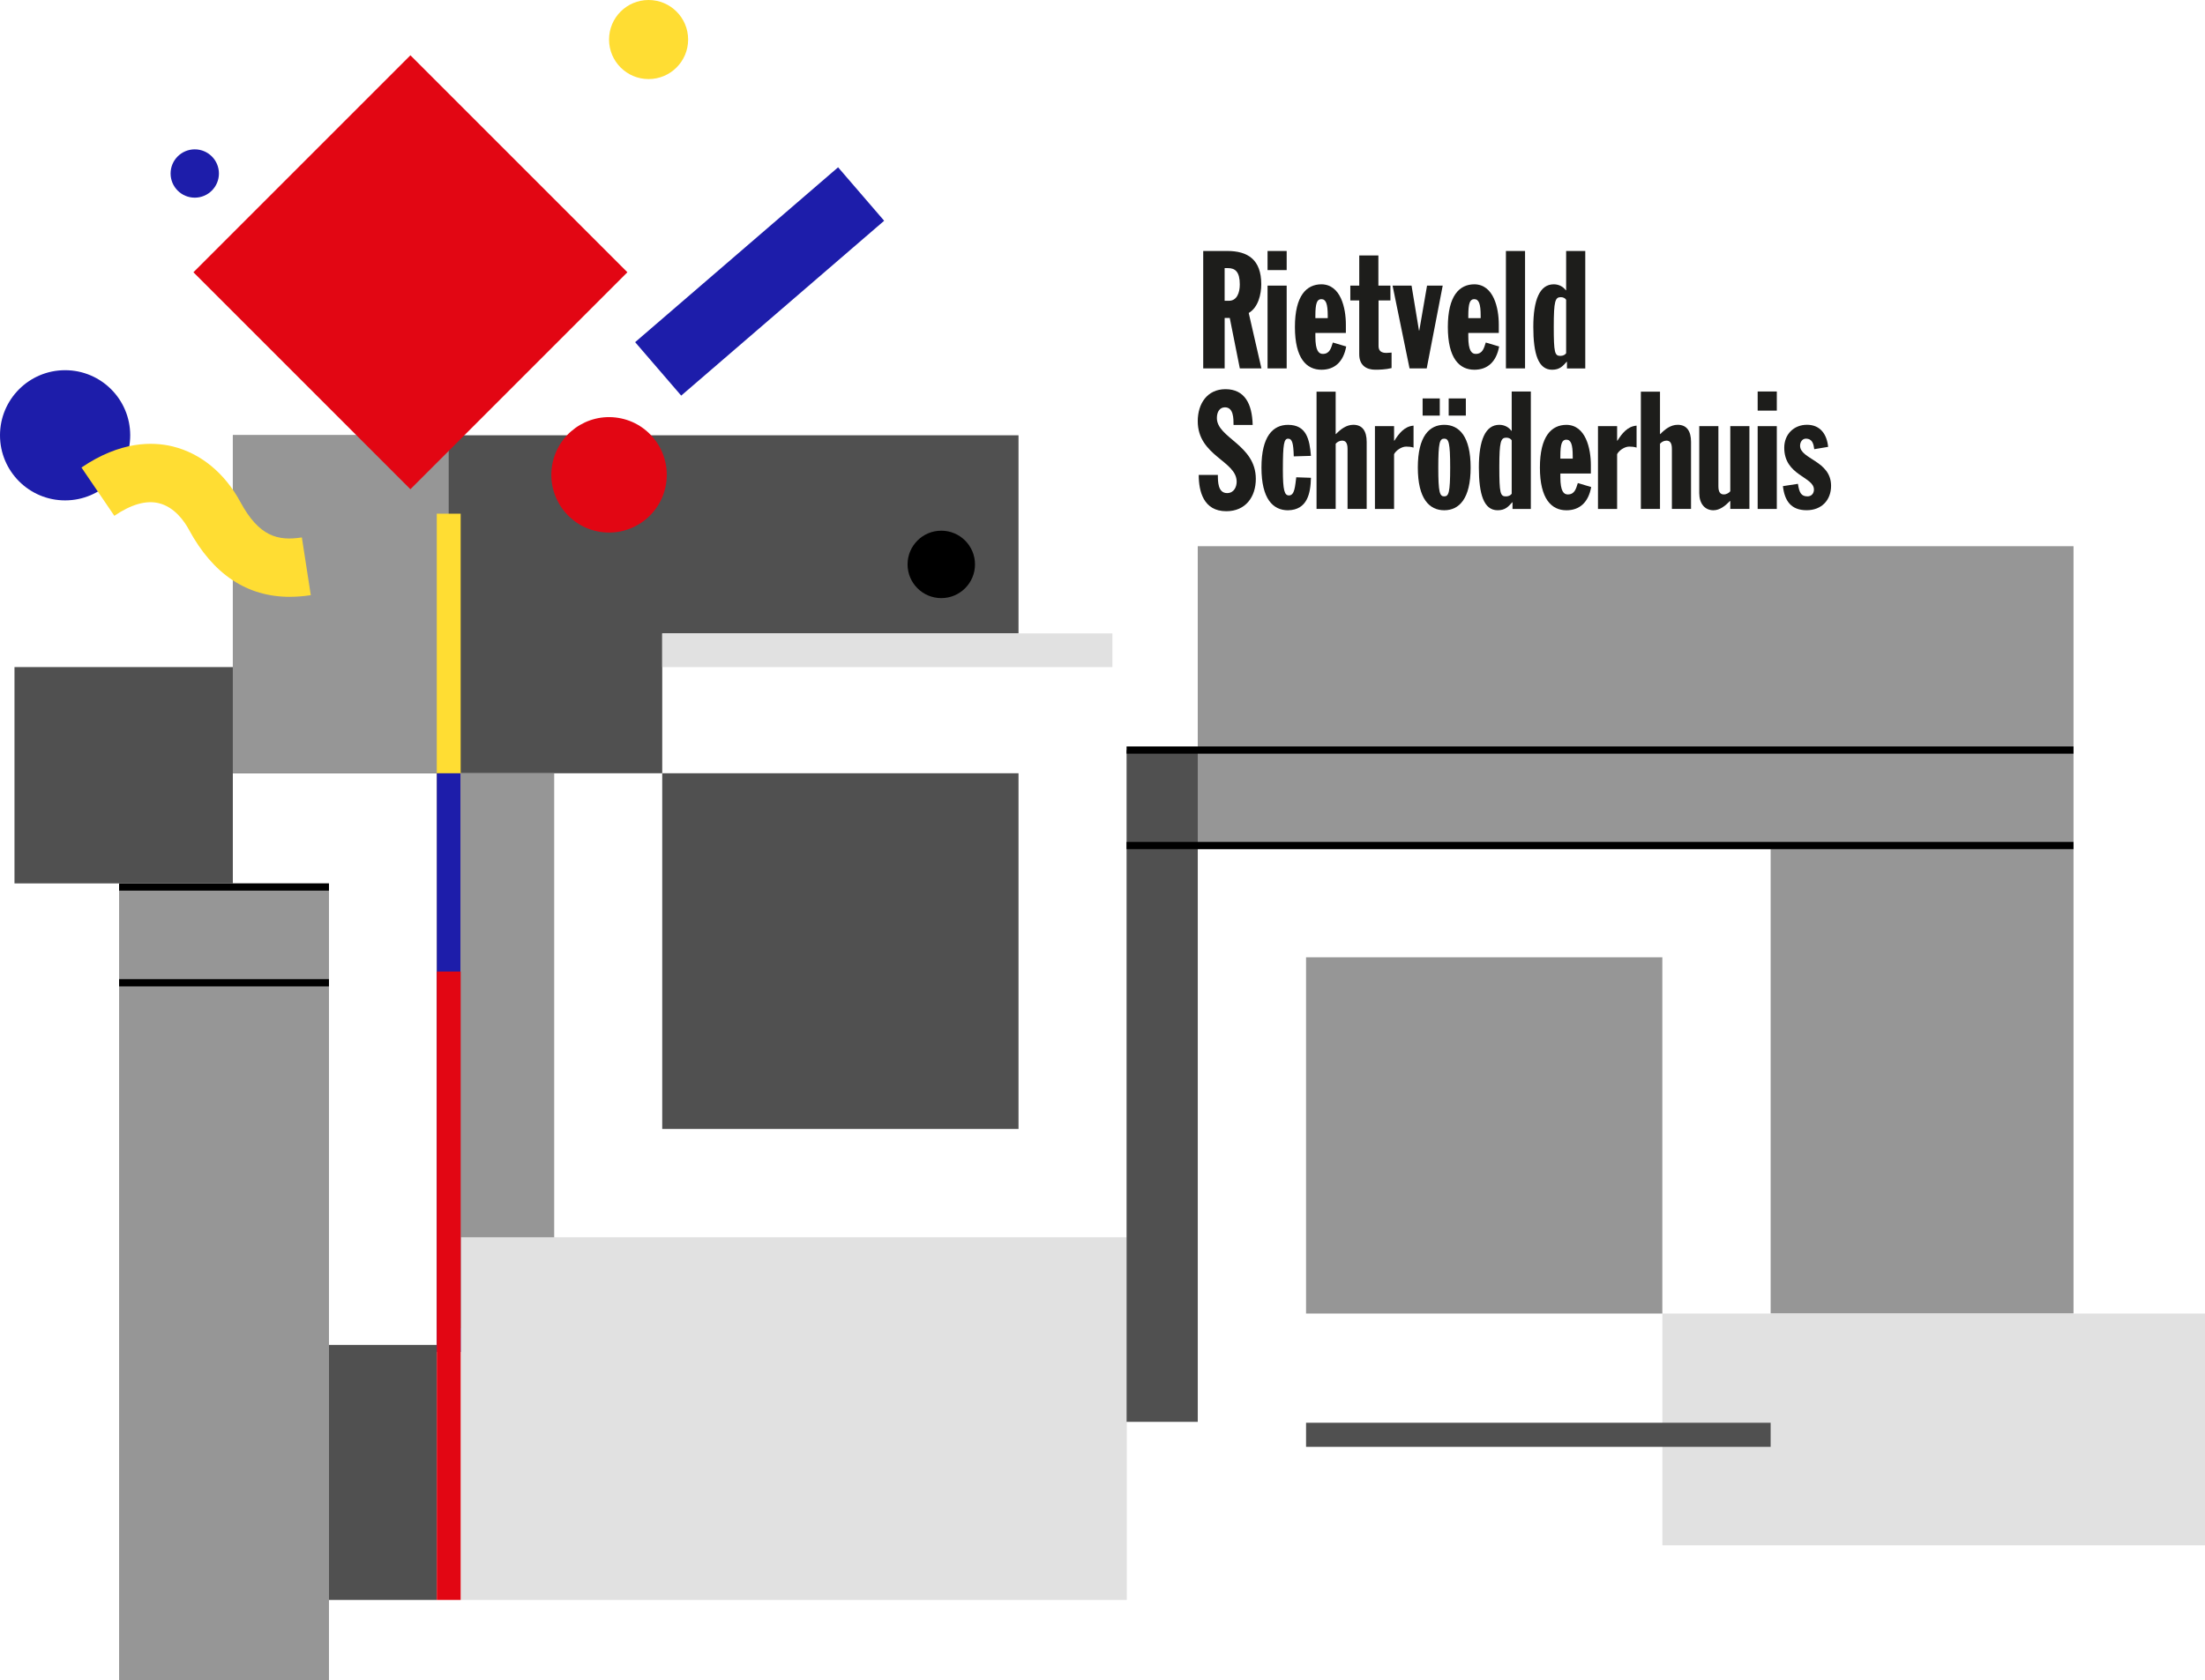
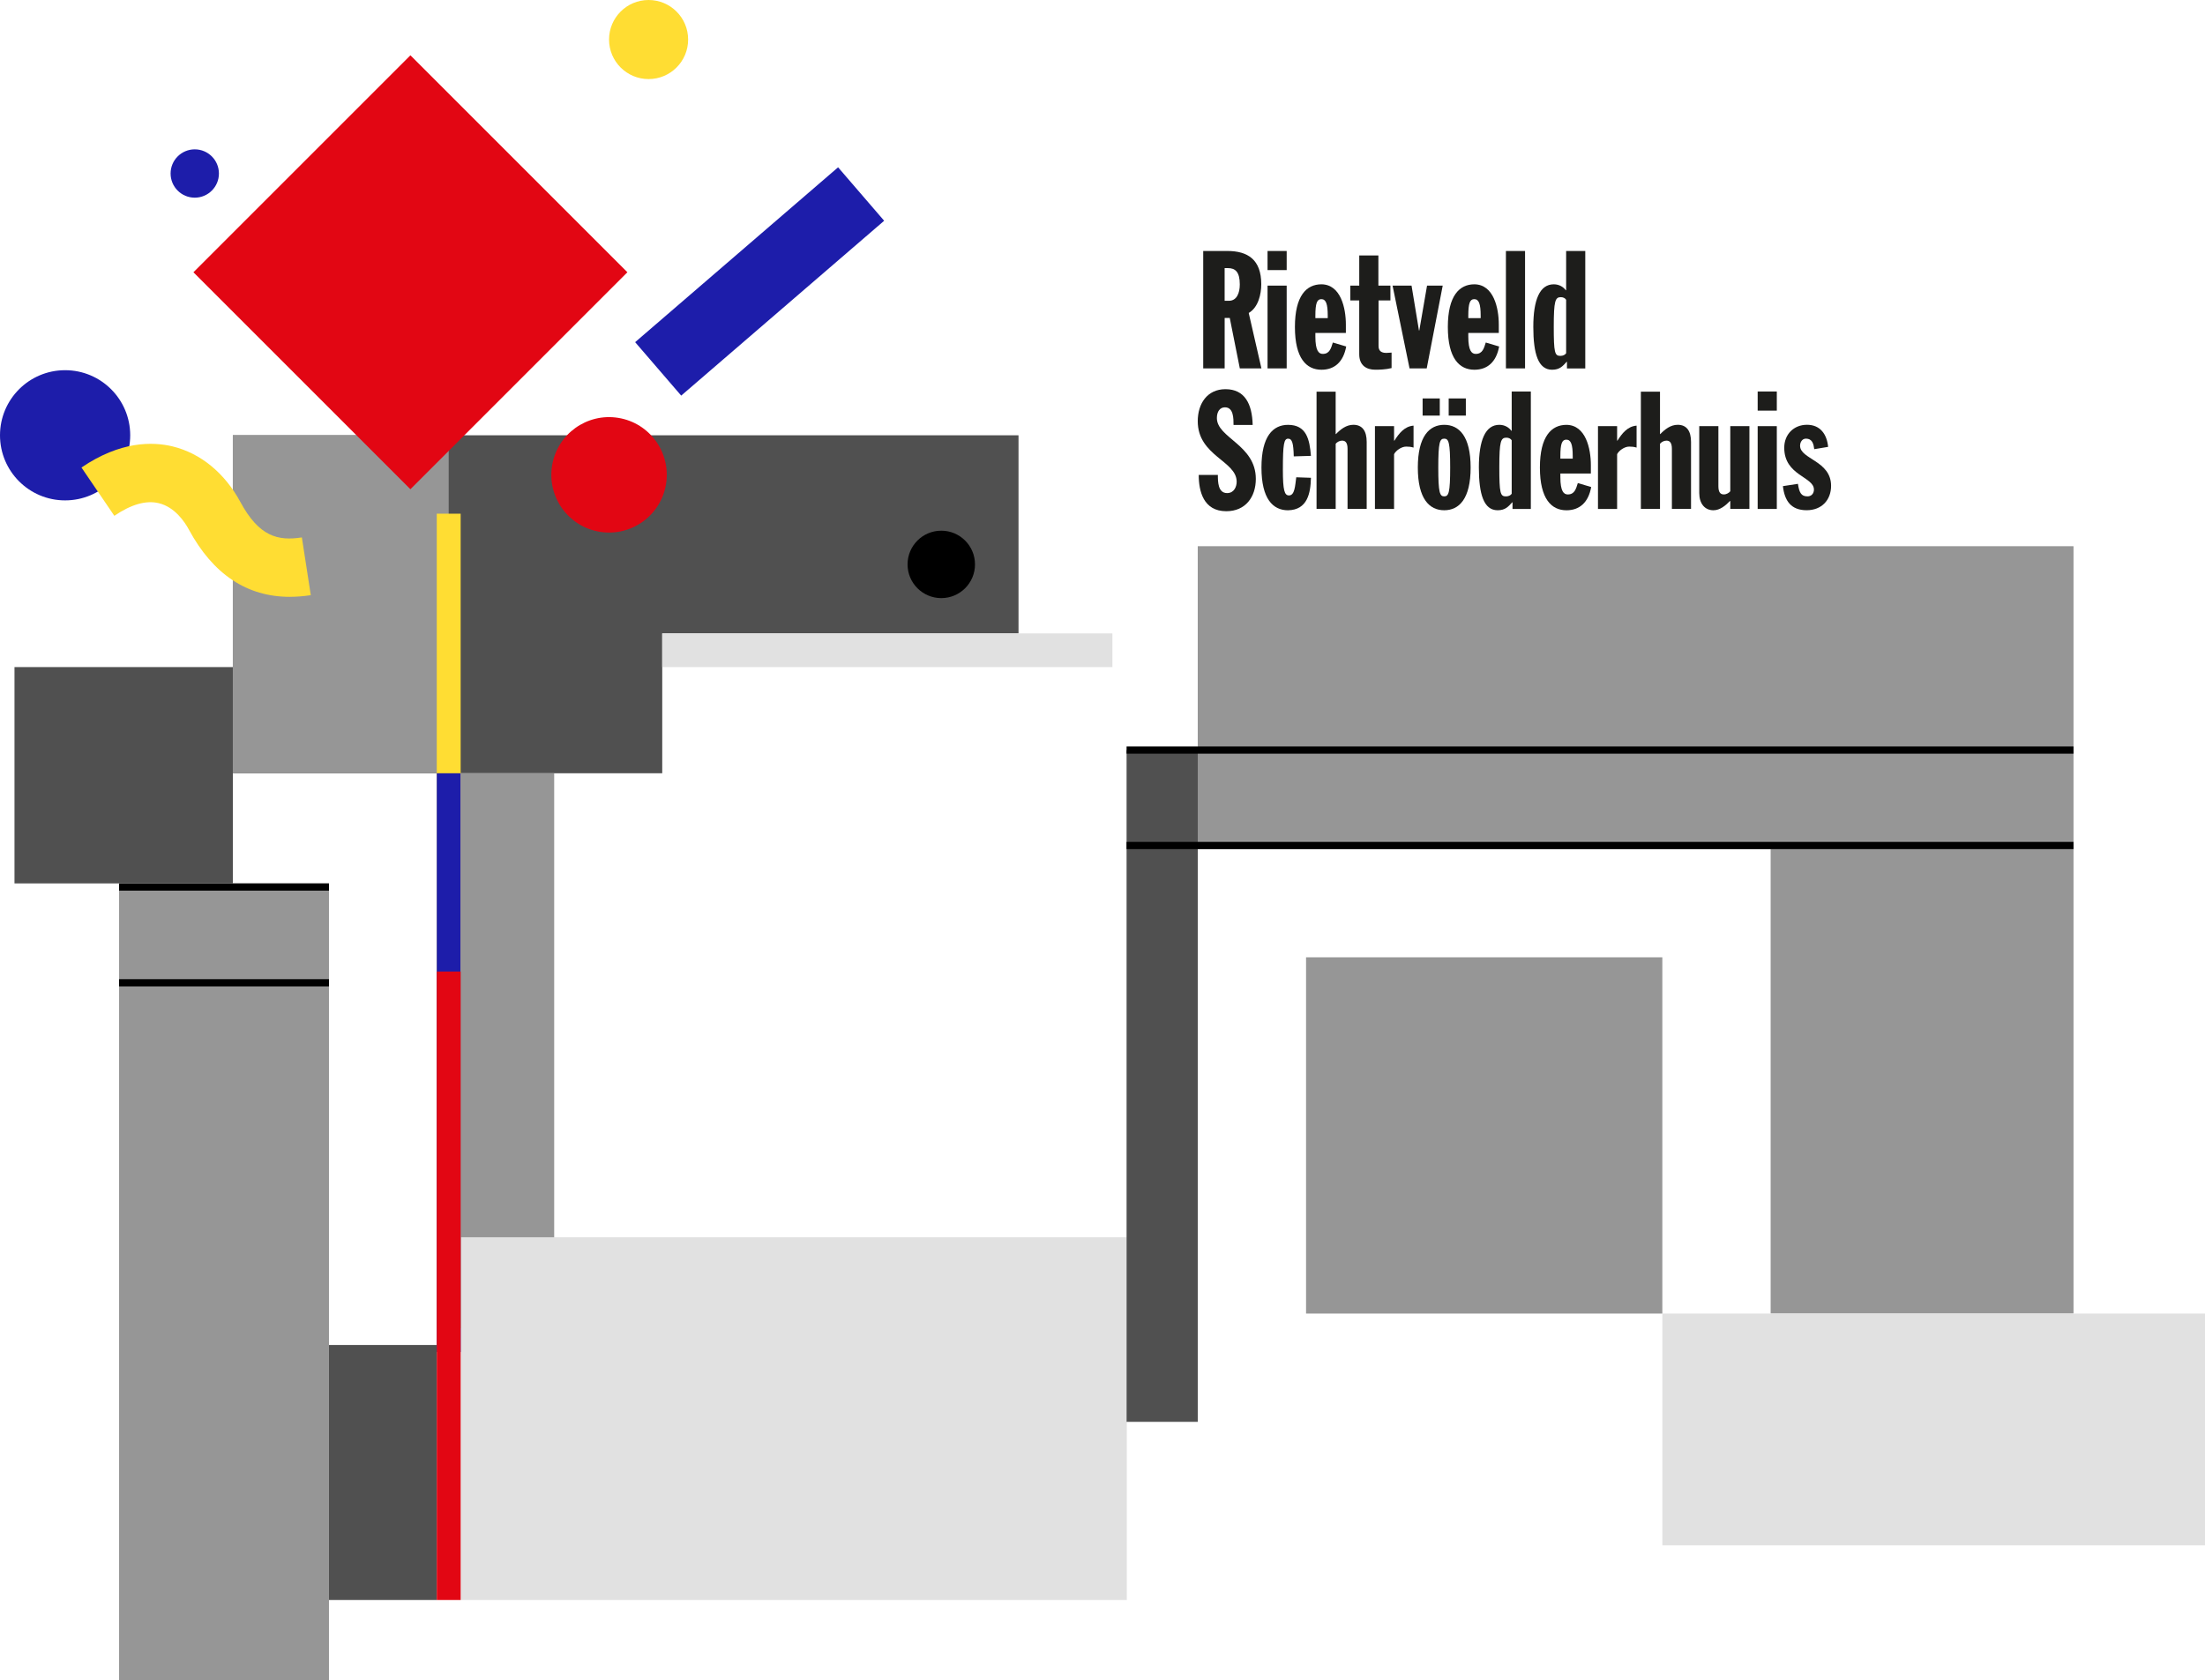
<svg xmlns="http://www.w3.org/2000/svg" id="Layer_1" data-name="Layer 1" viewBox="0 0 916.15 698.27">
  <defs>
    <style>
      .cls-1 {
        fill: #1d1d1b;
      }

      .cls-1, .cls-2, .cls-3, .cls-4, .cls-5, .cls-6, .cls-7, .cls-8 {
        stroke-width: 0px;
      }

      .cls-2 {
        fill: #fd3;
      }

      .cls-3 {
        fill: #000;
      }

      .cls-4 {
        fill: #e20613;
      }

      .cls-5 {
        fill: #505050;
      }

      .cls-6 {
        fill: #e1e1e1;
      }

      .cls-7 {
        fill: #1d1daa;
      }

      .cls-8 {
        fill: #969696;
      }
    </style>
  </defs>
  <g id="RSH_Beeldmerk" data-name="RSH Beeldmerk">
    <circle class="cls-2" cx="269.48" cy="16.43" r="16.43" />
    <circle class="cls-7" cx="27.05" cy="180.88" r="27.05" />
    <polygon class="cls-5" points="423.18 180.88 96.74 180.88 96.74 321.32 275.15 321.32 275.15 263.2 423.18 263.2 423.18 180.88" />
    <rect class="cls-8" x="96.74" y="180.88" width="89.69" height="140.44" />
    <polyline class="cls-6" points="468.18 514.13 468.18 664.85 191.4 664.85 191.4 514.13 468.18 514.13" />
    <polyline class="cls-5" points="181.47 558.89 181.47 664.85 136.68 664.85 136.68 558.89 181.47 558.89" />
    <polygon class="cls-8" points="497.65 226.97 497.65 352.8 735.68 352.8 735.68 545.83 861.52 545.83 861.52 226.97 497.65 226.97" />
    <rect class="cls-5" x="468.08" y="311.68" width="29.58" height="279.15" />
    <rect class="cls-8" x="49.48" y="367.09" width="87.2" height="331.18" />
    <rect class="cls-6" x="690.69" y="545.83" width="225.46" height="96.32" />
    <polyline class="cls-8" points="690.68 397.8 690.68 545.83 542.65 545.83 542.65 397.8 690.68 397.8" />
-     <polyline class="cls-5" points="423.18 321.32 423.18 469.13 275.15 469.13 275.15 321.32 423.18 321.32" />
    <rect class="cls-3" x="468.08" y="349.84" width="393.44" height="3" />
    <rect class="cls-3" x="468.08" y="310.18" width="393.44" height="3" />
    <rect class="cls-3" x="49.48" y="406.89" width="87.2" height="3" />
    <rect class="cls-3" x="49.48" y="367.09" width="87.2" height="3" />
    <rect class="cls-8" x="191.4" y="321.32" width="38.86" height="192.81" />
    <rect class="cls-6" x="275.15" y="263.2" width="187.04" height="14" />
-     <rect class="cls-5" x="542.65" y="591.21" width="193.03" height="10" />
    <g>
      <path class="cls-1" d="M499.91,104.29h10.01c8.5,0,14.12,3.56,14.12,13.84,0,4.11-1.23,9.6-5.21,11.93l5.28,23.03h-8.98l-4.18-20.97h-2.12v20.97h-8.91v-48.8h-.01ZM508.82,124.99h1.78c3.29,0,4.52-3.29,4.52-6.79,0-5.28-1.92-6.79-4.93-6.79h-1.37v13.57h0Z" />
      <path class="cls-1" d="M526.65,104.29h7.95v7.95h-7.95v-7.95ZM526.65,118.68h7.95v34.41h-7.95s0-34.41,0-34.41Z" />
      <path class="cls-1" d="M546.52,138.35v1.51c0,5.96,1.44,7.2,3.08,7.2,2.88,0,3.43-2.4,4.18-4.73l5.55,1.65c-1.17,6.44-4.87,9.66-10.28,9.66-6.24,0-11.03-4.73-11.03-17.75s4.8-17.75,11.03-17.75c8.02.07,10.14,9.87,10.14,16.72v3.5h-12.68.01ZM551.66,132.19v-.96c0-5-.75-6.92-2.67-6.92-1.78,0-2.47,1.64-2.47,6.92v.96h5.14,0Z" />
      <path class="cls-1" d="M561.05,118.68h3.7v-12.54h7.95v12.54h5v6.17h-4.93v18.85c0,1.17.27,2.95,3.15,2.95.96,0,1.78-.14,2.26-.14v6.44c-2.4.62-5.14.68-6.79.68-3.57,0-6.65-1.71-6.65-6.44v-22.34h-3.7v-6.17h0Z" />
      <path class="cls-1" d="M578.6,118.68h7.88l3.08,18.64h.14l3.22-18.64h6.51l-6.65,34.41h-7.13l-7.06-34.41h.01Z" />
      <path class="cls-1" d="M610.06,138.35v1.51c0,5.96,1.44,7.2,3.08,7.2,2.88,0,3.43-2.4,4.18-4.73l5.55,1.65c-1.17,6.44-4.87,9.66-10.28,9.66-6.24,0-11.03-4.73-11.03-17.75s4.8-17.75,11.03-17.75c8.02.07,10.14,9.87,10.14,16.72v3.5h-12.68.01ZM615.2,132.19v-.96c0-5-.75-6.92-2.67-6.92-1.78,0-2.47,1.64-2.47,6.92v.96h5.14,0Z" />
      <path class="cls-1" d="M625.69,104.29h7.95v48.8h-7.95s0-48.8,0-48.8Z" />
      <path class="cls-1" d="M651.05,150.35h-.14c-1.58,1.78-2.88,3.29-6.03,3.29-5.76,0-7.81-6.58-7.81-17.82s2.67-17.68,8.5-17.68c2.33,0,4.04,1.17,5,2.47h.14v-16.31h7.95v48.8h-7.61v-2.74h0ZM650.71,124.58c-.34-.62-1.17-1.1-2.19-1.1-2.33,0-2.95,1.44-2.95,12.27s.41,12.13,2.74,12.13c1.16,0,1.99-.48,2.4-1.1v-22.21h0Z" />
      <path class="cls-1" d="M506.01,197.36c0,2.74,0,7.54,3.84,7.54,2.95,0,3.97-2.74,3.97-4.73,0-8.7-16.17-10.69-16.17-25.15,0-7.33,3.97-13.3,11.51-13.3,8.02,0,11.1,6.1,11.31,14.87h-7.95c0-2.74,0-7.33-3.56-7.33-2.12,0-3.36,1.78-3.36,4.45,0,8.29,16.18,11.1,16.18,25.29,0,7.47-4.25,13.43-12.27,13.43-9.53,0-11.45-8.36-11.45-15.08h7.95Z" />
      <path class="cls-1" d="M537.54,189.62c-.14-5.35-.62-7.33-2.33-7.33s-2.19,2.06-2.19,12.89c0,8.64.68,10.69,2.54,10.69,2.4,0,2.54-3.98,3.02-7.54l6.1.21c-.14,6.37-1.44,13.36-9.53,13.5-6.24,0-11.03-4.73-11.03-17.75s4.8-17.75,11.03-17.75c7.68,0,8.98,6.03,9.53,12.89l-7.13.21v-.02Z" />
      <path class="cls-1" d="M547,162.75h7.95v17.61h.14c1.85-1.92,4.25-3.84,7.2-3.84,3.77,0,5.55,2.6,5.55,7.13v27.83h-7.95v-24.95c0-2.6-.89-3.43-2.26-3.43-1.1,0-2.12.62-2.67,1.3v27.07h-7.95v-48.73h-.01Z" />
      <path class="cls-1" d="M571.27,177.08h7.95v6.03h.14c1.85-2.95,4.18-5.96,7.95-6.24v9.12c-1.1-.34-2.06-.41-3.08-.41-1.99,0-4.32,1.71-5.01,3.15v22.76h-7.95v-34.41h0Z" />
      <path class="cls-1" d="M600.06,212.03c-6.17,0-10.97-4.73-10.97-17.75s4.8-17.75,10.97-17.75,10.97,4.73,10.97,17.75-4.8,17.75-10.97,17.75ZM591.08,165.56h7.13v7.13h-7.13v-7.13ZM600.06,182.28c-1.85,0-2.47,1.51-2.47,11.99s.62,11.99,2.47,11.99,2.47-1.51,2.47-11.99-.62-11.99-2.47-11.99ZM601.91,165.56h7.13v7.13h-7.13v-7.13Z" />
      <path class="cls-1" d="M628.43,208.74h-.14c-1.58,1.78-2.88,3.29-6.03,3.29-5.76,0-7.81-6.58-7.81-17.82s2.67-17.68,8.5-17.68c2.33,0,4.04,1.17,5,2.47h.14v-16.31h7.95v48.8h-7.61v-2.74h0ZM628.09,182.97c-.34-.62-1.17-1.1-2.19-1.1-2.33,0-2.95,1.44-2.95,12.27s.41,12.13,2.74,12.13c1.16,0,1.99-.48,2.4-1.1v-22.21h0Z" />
      <path class="cls-1" d="M648.31,196.75v1.51c0,5.96,1.44,7.2,3.08,7.2,2.88,0,3.43-2.4,4.18-4.73l5.55,1.65c-1.16,6.44-4.87,9.66-10.28,9.66-6.24,0-11.03-4.73-11.03-17.75s4.8-17.75,11.03-17.75c8.02.07,10.14,9.87,10.14,16.72v3.5h-12.68.01ZM653.45,190.58v-.96c0-5-.75-6.92-2.67-6.92-1.78,0-2.47,1.64-2.47,6.92v.96h5.14,0Z" />
      <path class="cls-1" d="M663.94,177.08h7.95v6.03h.14c1.85-2.95,4.18-5.96,7.95-6.24v9.12c-1.1-.34-2.06-.41-3.08-.41-1.99,0-4.32,1.71-5.01,3.15v22.76h-7.95v-34.41h0Z" />
      <path class="cls-1" d="M681.76,162.75h7.95v17.61h.14c1.85-1.92,4.25-3.84,7.2-3.84,3.77,0,5.55,2.6,5.55,7.13v27.83h-7.95v-24.95c0-2.6-.89-3.43-2.26-3.43-1.1,0-2.12.62-2.68,1.3v27.07h-7.95v-48.73h0Z" />
      <path class="cls-1" d="M726.86,211.48h-7.95v-3.29h-.14c-1.85,1.92-4.18,3.84-6.86,3.84-3.63,0-5.89-2.81-5.89-7.13v-27.83h7.95v24.95c0,2.61.89,3.43,2.26,3.43,1.1,0,2.12-.62,2.68-1.3v-27.07h7.95v34.41h0Z" />
      <path class="cls-1" d="M730.29,162.68h7.95v7.95h-7.95v-7.95ZM730.29,177.08h7.95v34.41h-7.95v-34.41Z" />
      <path class="cls-1" d="M753.8,186.67c-.27-2.12-.75-4.39-3.49-4.39-1.51,0-2.4,1.44-2.4,2.95,0,5.62,12.88,6.17,12.88,16.65,0,5.96-3.97,10.14-10.14,10.14-6.51,0-9.18-3.91-9.87-10.01l6.24-.96c.55,3.7,1.37,5.21,3.98,5.21,1.65,0,2.67-1.23,2.67-2.81,0-5.41-12.34-5.76-12.34-17.41,0-5.48,3.9-9.53,9.46-9.53s8.29,4.04,8.77,9.18l-5.76.96v.02Z" />
    </g>
    <rect class="cls-4" x="106.77" y="49.39" width="127.5" height="127.5" transform="translate(-30.06 153.71) rotate(-45)" />
    <path class="cls-2" d="M120.45,248.01c-17.84,0-31.92-9.35-41.95-27.9-1.85-3.43-5.95-9.42-12.53-11.02-5.26-1.28-11.47.49-18.46,5.25l-13.66-20.07c16.08-10.95,29.46-10.81,37.86-8.77,11.63,2.83,21.63,11.02,28.14,23.06,7.78,14.38,15.55,16.31,25.57,14.76l3.71,23.99c-2.98.46-5.88.69-8.68.69h0Z" />
    <rect class="cls-2" x="181.47" y="213.46" width="9.93" height="338.5" />
    <rect class="cls-7" x="181.47" y="321.32" width="9.93" height="240.49" />
    <rect class="cls-4" x="181.47" y="403.71" width="9.93" height="261.14" />
    <polyline class="cls-5" points="96.74 277.2 96.74 367.09 6.02 367.09 6.02 277.2 96.74 277.2" />
    <circle class="cls-3" cx="391.09" cy="234.53" r="14.01" />
    <rect class="cls-7" x="259.97" y="102.3" width="111.31" height="29.32" transform="translate(.17 234.38) rotate(-40.75)" />
    <circle class="cls-4" cx="253.05" cy="197.3" r="23.98" transform="translate(17.76 415.48) rotate(-80.78)" />
    <circle class="cls-7" cx="80.92" cy="72.1" r="10.04" />
  </g>
</svg>